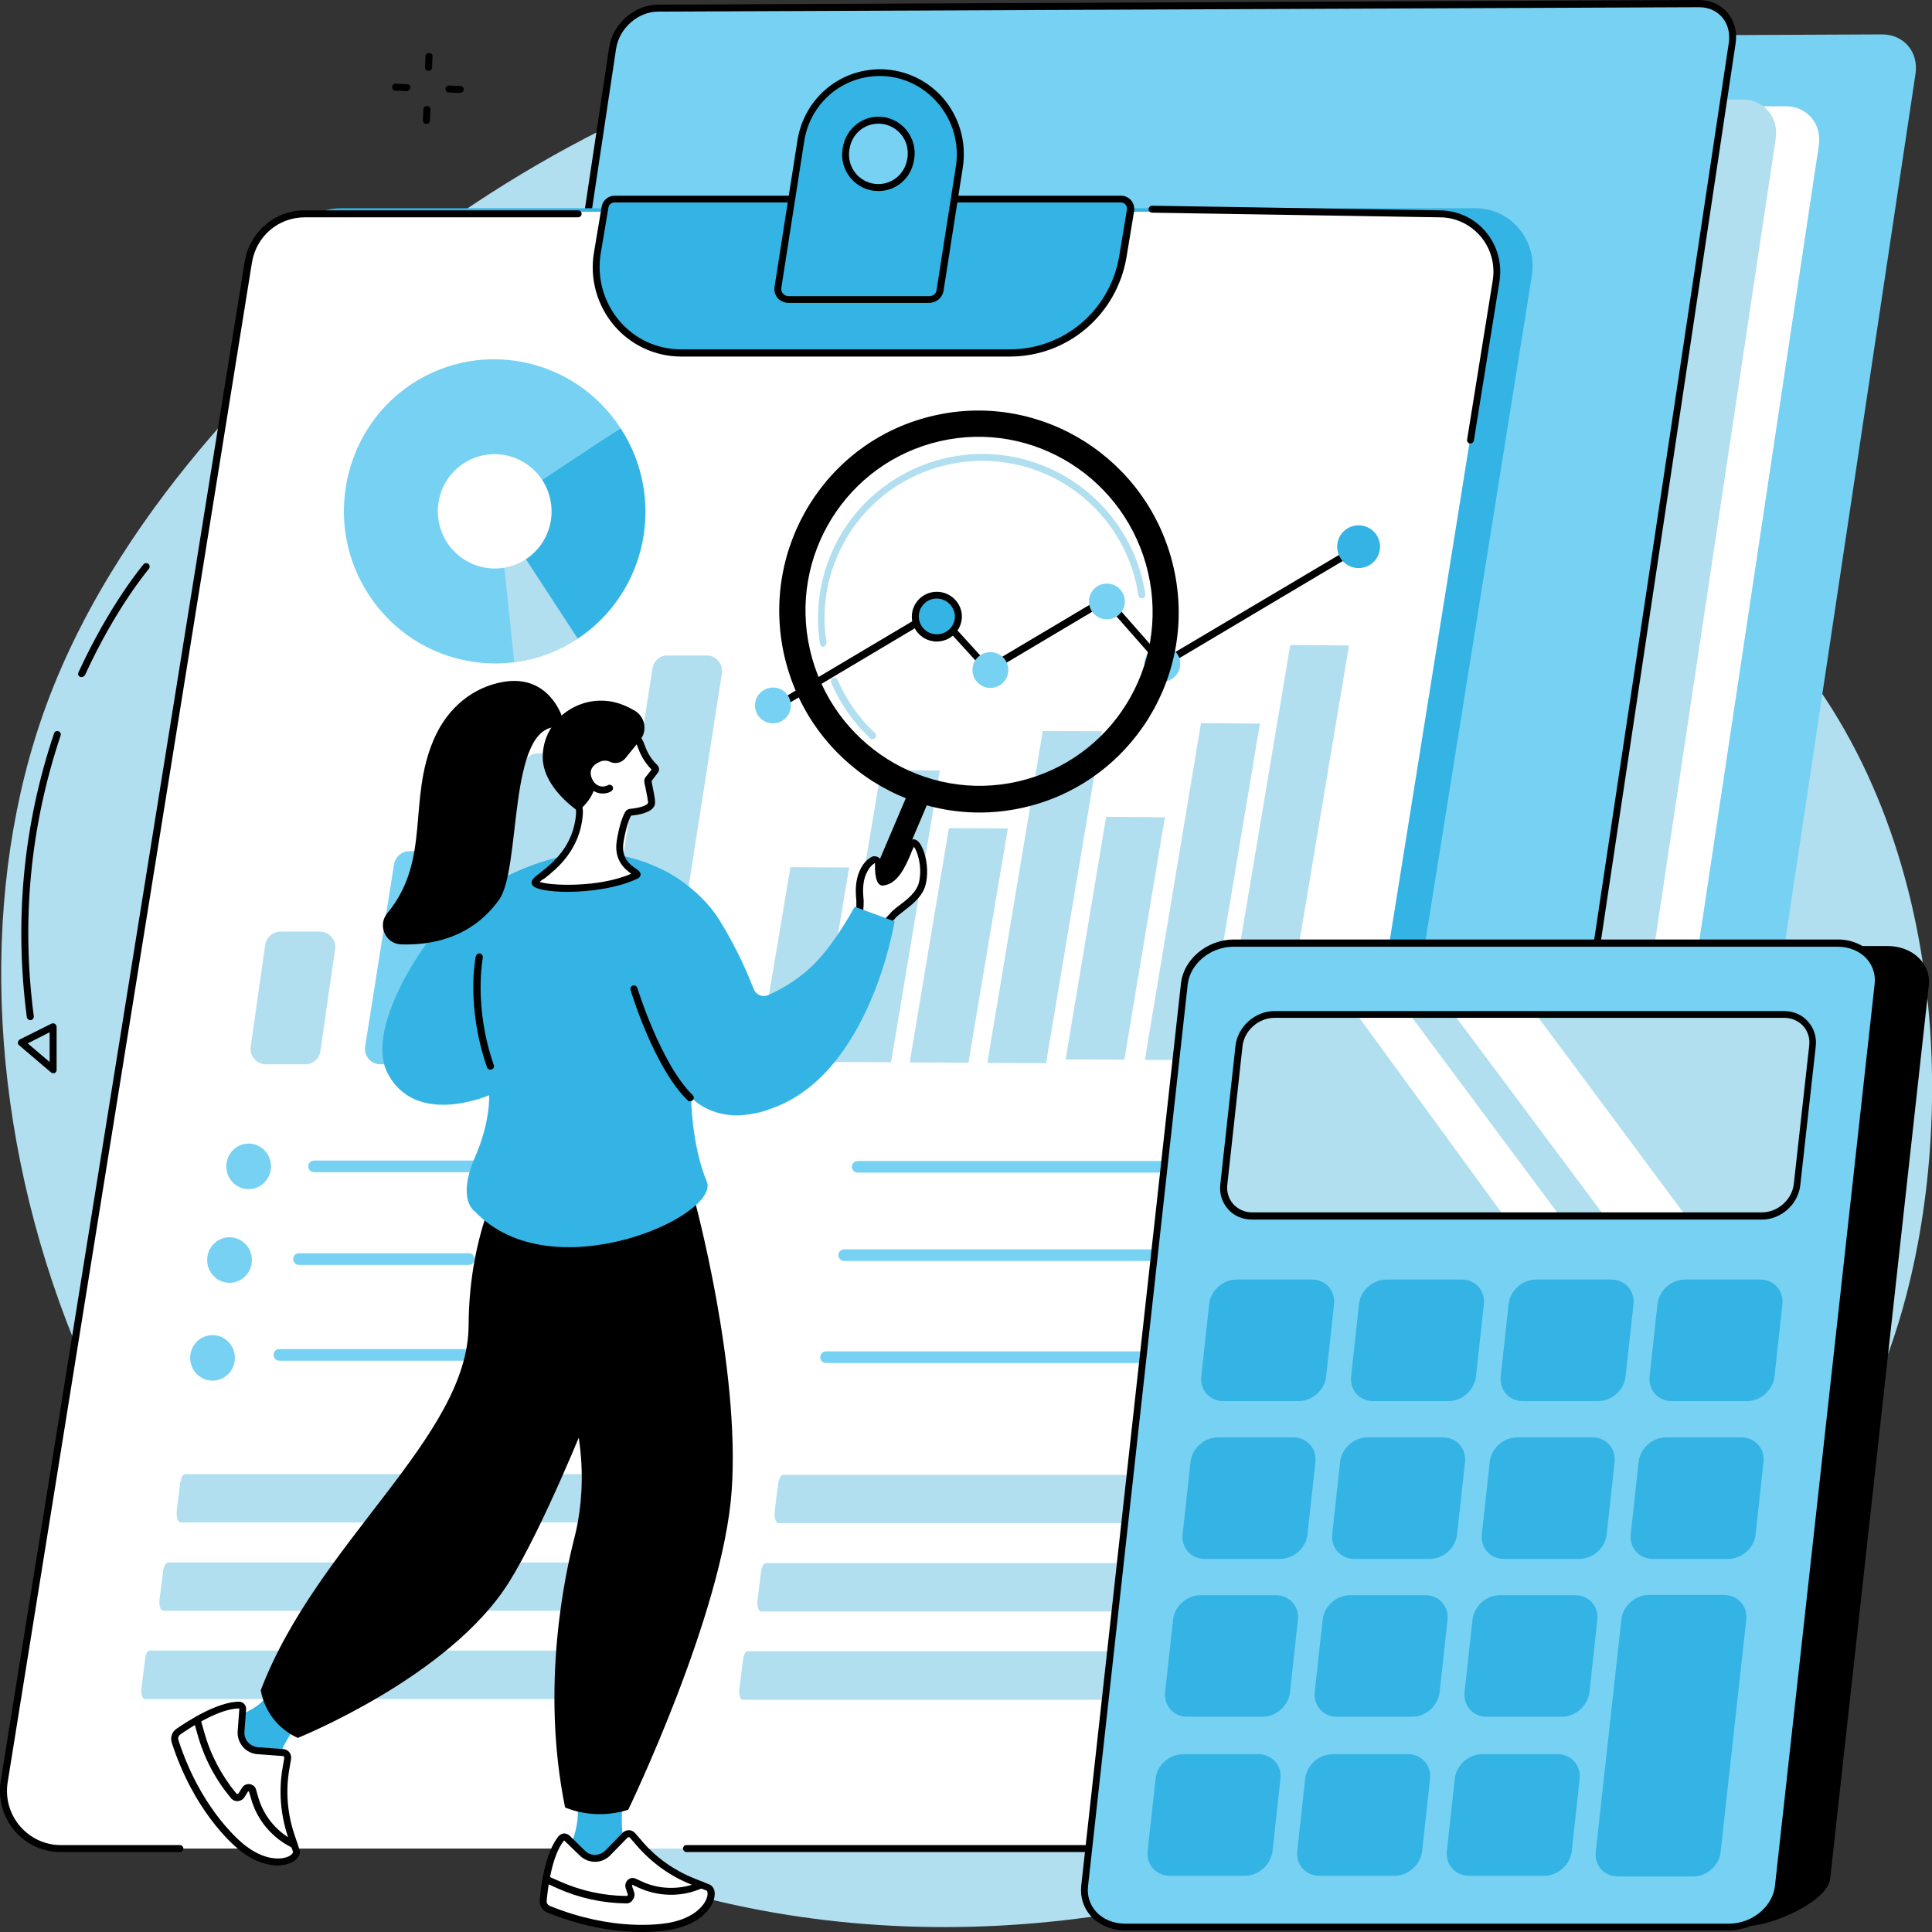
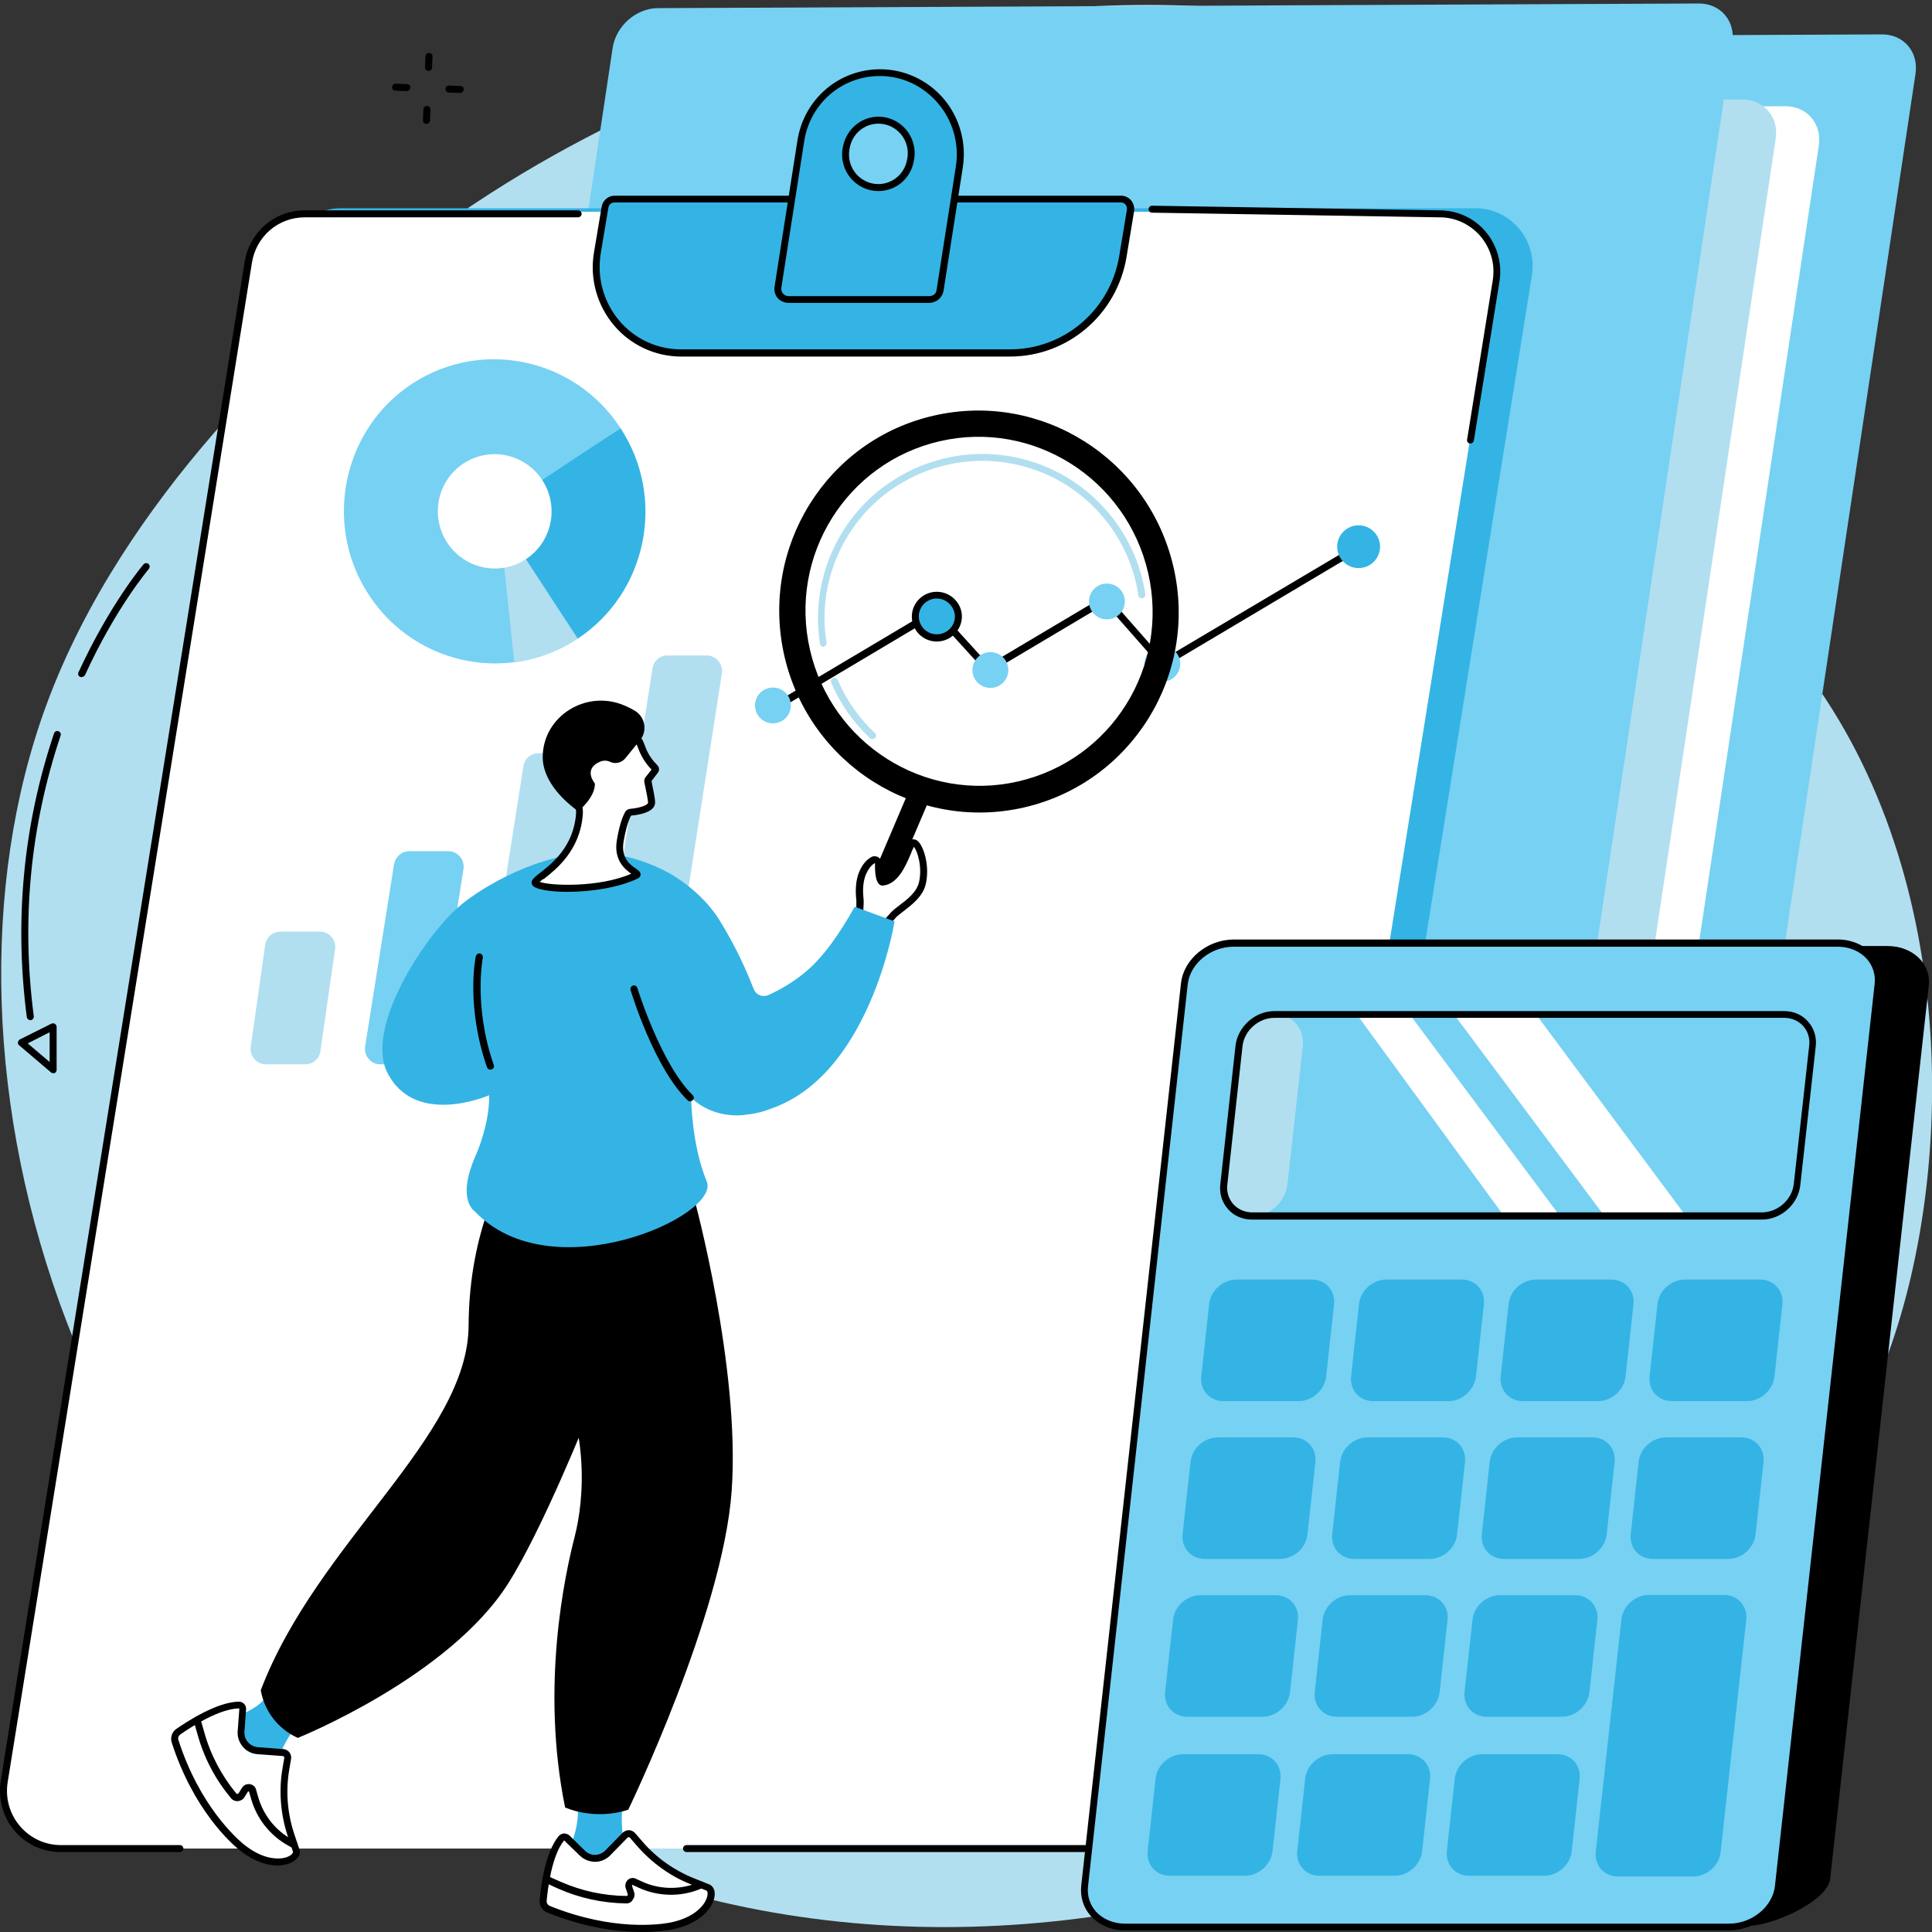
<svg xmlns="http://www.w3.org/2000/svg" width="451" height="451" fill="none" viewBox="0 0 451 451">
  <rect x="0" y="0" width="451" height="451" fill="#333333" stroke="none" />
  <g clip-path="url(#clip0)">
    <path fill="#B1DFF0" d="M179.018 14.487c-9.791 3.039-53.362 17.2-96.88 54.747-10.552 9.116-53.145 45.903-71.313 95.333-30.952 84.156 6.092 212.261 112.818 263.699 124.35 59.956 281.392-13.836 317.239-112.588 15.884-43.787 16.591-116.439-23.444-164.296-32.203-38.523-87.307-56.863-85.185-93.325 1.033-17.58 14.36-22.409 10.662-33.478-8.758-26.207-94.541-31.633-163.897-10.092z" />
    <path fill="#000" d="M94.922 21.27l-2.611-.109c-.436 0-.816-.38-.762-.868 0-.434.38-.814.87-.76l2.611.109c.436 0 .816.38.762.868-.055.38-.435.76-.87.76zM107.378 21.704l-2.611-.109c-.435 0-.816-.38-.761-.868 0-.434.381-.814.87-.76l2.611.109c.435 0 .816.38.762.868-.055.434-.435.76-.871.76zM99.545 28.92c-.49 0-.816-.38-.816-.868l.11-2.55c0-.434.434-.814.87-.76.435 0 .815.38.761.868l-.109 2.55c0 .38-.38.76-.816.76zM100.035 16.549c-.49 0-.816-.38-.816-.868l.109-2.55c0-.434.38-.814.87-.76.435 0 .816.38.762.868l-.109 2.55c0 .434-.381.76-.816.76zM7.072 238.142c-.381 0-.762-.325-.816-.705-2.938-22.626-.816-44.926 6.364-66.25.163-.434.598-.651 1.034-.488.435.162.652.596.489 1.03-7.071 21.107-9.193 43.136-6.256 65.491.055.434-.272.868-.707.922h-.108zM19.039 158.056c-.11 0-.218 0-.327-.054-.435-.163-.598-.651-.38-1.085 7.343-15.952 15.067-25.068 15.176-25.176.272-.326.816-.38 1.142-.109.327.271.381.814.11 1.14-.055.108-7.725 9.061-14.905 24.796-.163.271-.49.488-.816.488zM12.402 250.513c-.217 0-.38-.054-.544-.217l-7.398-6.294c-.217-.163-.326-.434-.271-.705.054-.271.217-.488.435-.651l7.398-3.69c.272-.108.543-.108.816.054.217.163.38.434.38.706v10.038c0 .325-.163.597-.49.759h-.326zm-5.929-6.945l5.113 4.341v-6.945l-5.113 2.604z" />
    <path fill="#77D1F3" d="M128.321 400.865l57.443-382.417c.761-5.155 5.494-9.332 10.607-9.332L439.359 8.03c5.059 0 8.595 4.124 7.779 9.279l-57.443 382.416c-.761 5.155-5.494 9.333-10.607 9.333L136.1 410.143c-5.059.054-8.595-4.124-7.779-9.278z" />
    <path fill="#fff" d="M110.425 386.215l52.764-351.001c.762-5.155 5.494-9.332 10.607-9.332l242.989-1.086c5.059 0 8.594 4.124 7.778 9.279l-52.764 351c-.762 5.155-5.494 9.333-10.607 9.333l-242.989 1.085c-5.059 0-8.54-4.178-7.778-9.278z" />
    <path fill="#B1DFF0" d="M100.361 384.641l52.765-351c.761-5.155 5.494-9.333 10.607-9.333l242.988-1.085c5.059 0 8.595 4.123 7.779 9.278l-52.764 351.001c-.762 5.154-5.494 9.332-10.608 9.332L108.14 393.92c-5.059 0-8.54-4.178-7.779-9.279z" />
    <path fill="#77D1F3" d="M83.335 408.461l59.673-397.23c.762-5.154 5.494-9.332 10.607-9.332L396.604.814c5.059 0 8.594 4.124 7.778 9.278l-59.672 397.23c-.762 5.154-5.494 9.332-10.608 9.332l-242.988 1.085c-5.059 0-8.54-4.123-7.779-9.278z" />
-     <path fill="#000" d="M91.06 418.553c-2.666 0-5.005-1.031-6.582-2.876-1.687-1.953-2.394-4.557-1.959-7.325l59.673-397.229c.816-5.534 5.929-10.038 11.423-10.038L396.549 0c2.666 0 5.005 1.03 6.637 2.876 1.686 1.953 2.393 4.557 1.958 7.325L345.526 407.43c-.816 5.535-5.93 10.038-11.424 10.038L91.06 418.553c.054 0 .054 0 0 0zm-6.909-9.929c-.326 2.279.218 4.395 1.578 5.968 1.305 1.52 3.209 2.333 5.385 2.333h.054l242.989-1.085c4.678 0 9.084-3.906 9.791-8.627l59.618-397.23c.327-2.278-.217-4.394-1.577-5.968-1.306-1.52-3.209-2.333-5.385-2.333l-242.989 1.03c-4.678 0-9.084 3.908-9.791 8.628L84.151 408.624z" />
    <path fill="#34B4E4" d="M287.485 431.358H22.575c-8.214 0-14.47-7.433-13.164-15.681l56.953-355.72C67.397 53.39 73 48.615 79.526 48.615h264.911c8.213 0 14.469 7.433 13.163 15.68l-56.898 355.722c-1.088 6.511-6.636 11.34-13.218 11.34z" />
    <path fill="#fff" d="M279.108 431.521H14.143c-8.214 0-14.47-7.433-13.164-15.627L57.932 60.77c1.034-6.511 6.636-11.34 13.164-11.34h264.91c8.214 0 14.47 7.433 13.164 15.626l-56.898 355.125c-1.034 6.511-6.637 11.34-13.164 11.34z" />
    <path fill="#000" d="M41.994 432.335H14.143c-4.134 0-8.05-1.791-10.716-4.938-2.72-3.201-3.917-7.433-3.264-11.611l56.953-354.69c1.142-6.946 7.017-11.992 13.98-11.992h63.861c.435 0 .816.38.816.814 0 .434-.381.814-.816.814H71.15c-6.2 0-11.368 4.45-12.348 10.635L1.795 416.003c-.598 3.69.435 7.433 2.883 10.309 2.394 2.767 5.82 4.395 9.465 4.395h27.851c.435 0 .816.38.816.814 0 .434-.38.814-.816.814zM279.108 432.335H160.252c-.436 0-.816-.38-.816-.814 0-.434.38-.814.816-.814h118.856c6.201 0 11.368-4.449 12.348-10.635l30.951-196.091c.054-.434.49-.76.925-.651.435.054.761.488.653.922l-30.952 196.092c-1.088 6.945-6.963 11.991-13.925 11.991zM343.241 103.526h-.109c-.435-.054-.761-.488-.653-.922l5.984-37.168c.598-3.69-.435-7.433-2.883-10.309-2.394-2.767-5.82-4.395-9.465-4.395l-67.18-1.085c-.435 0-.815-.38-.815-.814 0-.434.38-.814.815-.814l67.126 1.085c4.134 0 8.05 1.79 10.716 4.938 2.719 3.201 3.916 7.433 3.263 11.611l-5.983 37.168c-.055.379-.381.705-.816.705z" />
    <path fill="#34B4E4" d="M235.754 82.42H159c-12.293 0-21.595-11.124-19.528-23.332l1.795-10.69c.163-1.084 1.088-1.898 2.23-1.898h118.258c1.36 0 2.448 1.248 2.23 2.659L262.19 60.01c-2.284 12.914-13.381 22.41-26.436 22.41z" />
    <path fill="#000" d="M235.754 83.233H159c-6.038 0-11.749-2.659-15.666-7.27-3.971-4.721-5.711-10.907-4.678-17.038l1.795-10.689c.272-1.465 1.523-2.55 2.992-2.55h118.258c.87 0 1.74.38 2.339 1.085.598.706.816 1.628.707 2.496l-1.795 10.852c-2.285 13.348-13.708 23.114-27.198 23.114zM143.443 47.26c-.707 0-1.305.489-1.414 1.194l-1.795 10.69c-.925 5.642.653 11.34 4.297 15.68 3.59 4.287 8.867 6.728 14.415 6.728h76.808c12.674 0 23.39-9.17 25.512-21.758l1.795-10.852c.054-.434-.055-.868-.327-1.193-.272-.326-.652-.488-1.088-.488H143.443z" />
    <path fill="#34B4E4" d="M184.077 69.885h32.801c1.251 0 2.285-.813 2.502-2.061l4.515-28.92c1.795-11.503-6.962-21.975-18.494-21.975-9.193 0-17.026 6.728-18.495 15.952l-5.331 34.129c-.272 1.573.925 2.875 2.502 2.875zm13.436-35.105l.054-.217c.599-3.744 3.808-6.457 7.562-6.457 4.732 0 8.322 4.287 7.561 9.007l-.055.217c-.598 3.744-3.807 6.457-7.561 6.457-4.787 0-8.377-4.286-7.561-9.007z" />
    <path fill="#000" d="M216.878 70.7h-32.801c-.979 0-1.958-.435-2.556-1.14-.599-.706-.871-1.682-.708-2.659l5.331-34.074c1.523-9.658 9.628-16.658 19.311-16.658 5.657 0 11.042 2.496 14.741 6.782 3.808 4.45 5.44 10.31 4.57 16.061l-4.515 28.92c-.327 1.628-1.687 2.767-3.373 2.767zm-11.477-52.957c-8.867 0-16.319 6.402-17.679 15.3l-5.331 34.13c-.055.488.054.976.381 1.356.326.38.816.597 1.36.597h32.801c.87 0 1.577-.543 1.686-1.357l4.515-28.92c.816-5.317-.707-10.689-4.189-14.758-3.481-4.07-8.377-6.348-13.544-6.348zM205.02 44.6c-2.448 0-4.787-1.085-6.419-2.984-1.632-1.954-2.339-4.504-1.904-7l.055-.217c.707-4.123 4.188-7.162 8.322-7.162 2.448 0 4.787 1.085 6.419 2.984 1.632 1.953 2.339 4.504 1.904 7l-.055.217c-.652 4.178-4.134 7.162-8.322 7.162zm-6.745-9.712c-.327 2.061.217 4.123 1.577 5.697 1.306 1.519 3.21 2.387 5.168 2.387 3.372 0 6.201-2.442 6.745-5.806l.054-.217c.327-2.062-.217-4.123-1.577-5.697-1.306-1.52-3.21-2.387-5.168-2.387-3.372 0-6.201 2.441-6.745 5.805l-.054.218z" />
    <path fill="#B1DFF0" d="M152.31 156.049l-13.763 88.279c-.326 2.17 1.36 4.178 3.536 4.178h9.139c1.74 0 3.264-1.302 3.536-3.039l13.762-88.279c.326-2.17-1.36-4.178-3.536-4.178h-9.193c-1.686-.054-3.209 1.248-3.481 3.039zM122.174 178.892l-10.281 65.382c-.326 2.17 1.36 4.177 3.536 4.177h9.139c1.74 0 3.263-1.302 3.535-3.038l10.281-65.382c.327-2.17-1.36-4.178-3.535-4.178h-9.193c-1.741-.054-3.21 1.248-3.482 3.039z" />
    <path fill="#77D1F3" d="M91.984 201.735l-6.745 42.539c-.326 2.224 1.36 4.178 3.536 4.178h9.138c1.741 0 3.264-1.303 3.536-3.039l6.745-42.539c.327-2.225-1.36-4.178-3.535-4.178h-9.14c-1.74 0-3.208 1.302-3.535 3.039z" />
    <path fill="#B1DFF0" d="M61.903 220.562l-3.373 23.766c-.326 2.17 1.36 4.124 3.536 4.124h9.193c1.795 0 3.318-1.303 3.536-3.093l3.427-23.766c.326-2.17-1.36-4.123-3.536-4.123h-9.193c-1.85 0-3.318 1.356-3.59 3.092z" />
-     <path fill="#77D1F3" d="M58.04 277.589c2.885 0 5.223-2.381 5.223-5.318 0-2.936-2.338-5.317-5.222-5.317-2.884 0-5.222 2.381-5.222 5.317 0 2.937 2.338 5.318 5.222 5.318zM53.58 299.455c2.884 0 5.222-2.381 5.222-5.317 0-2.937-2.338-5.318-5.222-5.318-2.884 0-5.222 2.381-5.222 5.318 0 2.936 2.338 5.317 5.222 5.317zM49.61 322.298c2.883 0 5.221-2.381 5.221-5.317 0-2.937-2.338-5.318-5.222-5.318-2.884 0-5.222 2.381-5.222 5.318 0 2.936 2.338 5.317 5.222 5.317zM162.101 273.628H73.326c-.761 0-1.36-.597-1.36-1.357 0-.759.599-1.356 1.36-1.356h88.775c.762 0 1.36.597 1.36 1.356 0 .76-.598 1.357-1.36 1.357zM158.946 295.277h-36.228c-.761 0-1.36-.597-1.36-1.356 0-.76.599-1.357 1.36-1.357h36.228c.762 0 1.36.597 1.36 1.357 0 .759-.653 1.356-1.36 1.356zM109.445 295.277H69.791c-.762 0-1.36-.597-1.36-1.356 0-.76.598-1.357 1.36-1.357h39.654c.762 0 1.36.597 1.36 1.357 0 .759-.598 1.356-1.36 1.356zM157.858 317.632H65.221c-.761 0-1.36-.597-1.36-1.357 0-.759.599-1.356 1.36-1.356h92.637c.762 0 1.36.597 1.36 1.356 0 .76-.598 1.357-1.36 1.357zM265.944 318.174h-73.109c-.762 0-1.36-.597-1.36-1.356 0-.76.598-1.357 1.36-1.357h73.109c.761 0 1.36.597 1.36 1.357 0 .759-.599 1.356-1.36 1.356zM270.187 294.355h-73.109c-.762 0-1.36-.597-1.36-1.357 0-.759.598-1.356 1.36-1.356h73.109c.761 0 1.359.597 1.359 1.356 0 .76-.598 1.357-1.359 1.357zM273.342 273.736h-73.109c-.762 0-1.36-.597-1.36-1.356 0-.76.598-1.357 1.36-1.357h73.109c.761 0 1.359.597 1.359 1.357 0 .759-.598 1.356-1.359 1.356z" />
    <path fill="#34B4E4" d="M144.857 99.945c10.717 16.386 6.202 38.415-10.008 49.158l-20.399-29.625 30.407-19.533z" />
    <path fill="#77D1F3" d="M144.857 99.945c-10.988-16.875-33.78-21.27-50.153-9.333-14.578 10.689-18.767 31.091-9.52 46.772 10.336 17.579 32.965 22.734 49.665 11.665l-18.332-28.052c-.598-.868-.326-2.062.544-2.658l27.796-18.394z" />
    <path fill="#B1DFF0" d="M134.849 149.103l-18.332-28.106 3.536 33.641c5.113-.706 10.172-2.496 14.796-5.535z" />
    <path fill="#fff" d="M117.312 132.586c7.261-.999 12.328-7.73 11.318-15.032-1.01-7.302-7.716-12.412-14.977-11.412-7.261.999-12.329 7.729-11.319 15.032 1.011 7.302 7.716 12.412 14.978 11.412z" />
-     <path fill="#B1DFF0" d="M278.727 355.559h-96.989c-.653 0-1.088-1.411-.87-2.985l.761-6.077c.164-1.248.653-2.224 1.197-2.224h96.989c.653 0 1.088 1.411.87 2.984l-.761 6.077c-.164 1.302-.653 2.225-1.197 2.225zM274.756 376.177h-97.098c-.598 0-1.033-1.356-.815-2.821l.815-6.403c.164-1.194.599-2.062 1.143-2.062h97.097c.599 0 1.034 1.357.816 2.822l-.816 6.402c-.163 1.194-.653 2.062-1.142 2.062zM270.676 396.795h-97.315c-.544 0-.925-1.193-.761-2.55l.87-6.891c.109-1.085.544-1.899 1.033-1.899h97.316c.543 0 .924 1.194.761 2.55l-.87 6.891c-.163 1.14-.544 1.899-1.034 1.899zM139.146 355.396H42.157c-.653 0-1.088-1.411-.87-2.984l.761-6.077c.164-1.248.653-2.225 1.197-2.225h96.989c.653 0 1.088 1.411.87 2.984l-.761 6.077c-.164 1.248-.708 2.225-1.197 2.225zM135.175 376.014H38.077c-.598 0-1.033-1.356-.816-2.821l.816-6.403c.164-1.193.599-2.062 1.143-2.062h97.097c.599 0 1.034 1.357.816 2.822l-.816 6.402c-.163 1.194-.653 2.062-1.142 2.062zM131.095 396.633H33.78c-.544 0-.925-1.194-.761-2.551l.87-6.89c.109-1.086.544-1.899 1.033-1.899h97.315c.544 0 .925 1.193.762 2.55l-.87 6.891c-.164 1.085-.599 1.899-1.034 1.899zM190.659 247.855l-13.762-.055 7.615-45.36 13.708.054-7.561 45.361zM208.012 247.963l-13.763-.054 11.424-68.149 13.707.108-11.368 68.095zM226.071 248.072l-13.708-.054 9.139-54.693 13.762.054-9.193 54.693zM244.185 248.18l-13.708-.054 12.947-77.482 13.762.055-13.001 77.481zM262.462 247.366l-13.708-.054 9.465-56.646 13.708.108-9.465 56.592zM280.957 247.475l-13.708-.054 13.11-78.622 13.762.109-13.164 78.567zM298.69 247.583l-13.762-.054 16.264-96.961 13.708.109-16.21 96.906z" />
    <path fill="#000" d="M183.805 164.133c-.272 0-.544-.163-.707-.38-.218-.379-.109-.868.272-1.139l34.596-20.564c.326-.217.762-.109 1.034.163l11.804 12.967 26.926-16.006c.326-.217.761-.108 1.033.163l12.784 14.541 44.822-26.587c.381-.217.87-.108 1.142.272.218.38.109.868-.272 1.139l-45.366 26.967c-.326.217-.762.108-1.034-.163l-12.783-14.541-26.926 16.006c-.326.217-.762.109-1.034-.163l-11.804-12.968-33.997 20.239c-.218.054-.381.054-.49.054z" />
    <path fill="#34B4E4" d="M222.222 147.459c1.954-1.95 1.954-5.11 0-7.06-1.954-1.949-5.123-1.949-7.077 0-1.955 1.95-1.955 5.11 0 7.06 1.954 1.949 5.123 1.949 7.077 0z" />
    <path fill="#000" d="M218.673 149.755c-3.209 0-5.82-2.605-5.82-5.806s2.611-5.806 5.82-5.806c3.21 0 5.875 2.605 5.875 5.806-.054 3.201-2.665 5.806-5.875 5.806zm0-10.038c-2.339 0-4.188 1.899-4.188 4.178 0 2.333 1.904 4.178 4.188 4.178 2.339 0 4.243-1.899 4.243-4.178-.054-2.279-1.958-4.178-4.243-4.178z" />
    <path fill="#34B4E4" d="M320.687 131.151c1.955-1.95 1.955-5.11 0-7.06-1.954-1.949-5.123-1.949-7.077 0-1.954 1.95-1.954 5.11 0 7.06 1.954 1.949 5.123 1.949 7.077 0z" />
    <path fill="#77D1F3" d="M234.156 159.363c1.636-1.632 1.636-4.277 0-5.909-1.636-1.631-4.288-1.631-5.923 0-1.636 1.632-1.636 4.277 0 5.909 1.635 1.631 4.287 1.631 5.923 0zM180.433 168.854c2.313 0 4.188-1.871 4.188-4.178 0-2.308-1.875-4.178-4.188-4.178-2.314 0-4.189 1.87-4.189 4.178 0 2.307 1.875 4.178 4.189 4.178zM261.354 143.357c1.636-1.632 1.636-4.277 0-5.909-1.636-1.631-4.288-1.631-5.923 0-1.636 1.632-1.636 4.277 0 5.909 1.635 1.631 4.287 1.631 5.923 0zM271.329 159.141c2.313 0 4.188-1.87 4.188-4.178 0-2.307-1.875-4.177-4.188-4.177-2.313 0-4.189 1.87-4.189 4.177 0 2.308 1.876 4.178 4.189 4.178z" />
    <path fill="#000" d="M440.61 220.834H296.079c-5.929 0-11.205 4.232-11.804 9.386l-23.009 208.409c-.599 5.209 3.753 9.387 9.682 9.387l136.916 1.573c5.929 0 18.821-5.806 19.365-11.014l23.009-208.409c.653-5.1-3.699-9.332-9.628-9.332z" />
    <path fill="#77D1F3" d="M429.024 220.183h-141.05c-5.766 0-10.934 4.232-11.532 9.495L253.16 440.311c-.598 5.263 3.645 9.495 9.411 9.495h141.05c5.766 0 10.933-4.232 11.532-9.495l23.281-210.633c.599-5.209-3.644-9.495-9.41-9.495z" />
    <path fill="#000" d="M403.621 450.62H262.625c-3.155 0-6.092-1.248-7.996-3.364-1.74-1.953-2.502-4.449-2.23-7.054l23.282-210.633c.598-5.643 6.146-10.255 12.348-10.255h140.995c3.155 0 6.092 1.248 7.996 3.364 1.741 1.954 2.502 4.45 2.23 7.054l-23.281 210.633c-.599 5.643-6.147 10.255-12.348 10.255zM287.974 220.996c-5.385 0-10.172 3.961-10.716 8.79l-23.282 210.633c-.217 2.171.436 4.178 1.85 5.806 1.632 1.791 4.08 2.822 6.799 2.822h140.996c5.385 0 10.172-3.961 10.716-8.79l23.282-210.633c.217-2.171-.436-4.178-1.85-5.806-1.632-1.791-4.08-2.822-6.799-2.822H287.974z" />
    <path fill="#34B4E4" d="M298.799 363.914h-17.57c-3.209 0-5.494-2.604-5.168-5.751l1.85-16.875c.326-3.201 3.209-5.751 6.419-5.751h17.57c3.209 0 5.494 2.604 5.167 5.751l-1.849 16.875c-.327 3.201-3.21 5.751-6.419 5.751zM294.719 400.756h-17.57c-3.209 0-5.494-2.604-5.167-5.751l1.849-16.875c.327-3.201 3.21-5.751 6.419-5.751h17.57c3.209 0 5.494 2.604 5.168 5.751l-1.85 16.875c-.326 3.147-3.209 5.751-6.419 5.751zM290.64 437.869h-17.57c-3.21 0-5.494-2.604-5.168-5.751l1.849-16.875c.327-3.201 3.21-5.751 6.419-5.751h17.57c3.21 0 5.494 2.604 5.168 5.751l-1.85 16.875c-.38 3.147-3.209 5.751-6.418 5.751zM333.722 363.914h-17.57c-3.21 0-5.495-2.604-5.168-5.751l1.849-16.875c.327-3.201 3.21-5.751 6.419-5.751h17.57c3.21 0 5.494 2.604 5.168 5.751l-1.85 16.875c-.326 3.201-3.209 5.751-6.418 5.751zM329.642 400.756h-17.57c-3.21 0-5.494-2.604-5.168-5.751l1.85-16.875c.326-3.201 3.209-5.751 6.418-5.751h17.57c3.21 0 5.494 2.604 5.168 5.751l-1.849 16.875c-.327 3.147-3.21 5.751-6.419 5.751zM325.562 437.869h-17.57c-3.209 0-5.494-2.604-5.168-5.751l1.85-16.875c.326-3.201 3.209-5.751 6.419-5.751h17.57c3.209 0 5.494 2.604 5.167 5.751l-1.849 16.875c-.327 3.147-3.21 5.751-6.419 5.751zM368.644 363.914h-17.57c-3.209 0-5.494-2.604-5.168-5.751l1.85-16.875c.326-3.201 3.209-5.751 6.419-5.751h17.57c3.209 0 5.494 2.604 5.167 5.751l-1.849 16.875c-.327 3.201-3.21 5.751-6.419 5.751zM364.619 400.756h-17.57c-3.21 0-5.494-2.604-5.168-5.751l1.849-16.875c.327-3.201 3.21-5.751 6.419-5.751h17.57c3.21 0 5.494 2.604 5.168 5.751l-1.85 16.875c-.38 3.147-3.209 5.751-6.418 5.751zM360.485 437.869h-17.57c-3.21 0-5.495-2.604-5.168-5.751l1.849-16.875c.327-3.201 3.21-5.751 6.419-5.751h17.57c3.209 0 5.494 2.604 5.168 5.751l-1.85 16.875c-.326 3.147-3.209 5.751-6.418 5.751zM403.403 363.914h-17.57c-3.209 0-5.494-2.604-5.167-5.751l1.849-16.875c.326-3.201 3.209-5.751 6.419-5.751h17.57c3.209 0 5.494 2.604 5.167 5.751l-1.849 16.875c-.326 3.201-3.209 5.751-6.419 5.751zM303.151 327.073h-17.57c-3.21 0-5.494-2.605-5.168-5.752l1.85-16.874c.326-3.202 3.209-5.752 6.418-5.752h17.57c3.21 0 5.494 2.605 5.168 5.752l-1.85 16.874c-.326 3.147-3.209 5.752-6.418 5.752zM338.128 327.073h-17.57c-3.21 0-5.494-2.605-5.168-5.752l1.849-16.874c.327-3.202 3.21-5.752 6.419-5.752h17.57c3.21 0 5.494 2.605 5.168 5.752l-1.85 16.874c-.38 3.147-3.209 5.752-6.418 5.752zM373.05 327.073h-17.57c-3.209 0-5.494-2.605-5.168-5.752l1.85-16.874c.326-3.202 3.209-5.752 6.419-5.752h17.57c3.209 0 5.494 2.605 5.167 5.752l-1.849 16.874c-.327 3.147-3.21 5.752-6.419 5.752zM407.809 327.073h-17.57c-3.209 0-5.494-2.605-5.167-5.752l1.849-16.874c.327-3.202 3.21-5.752 6.419-5.752h17.57c3.209 0 5.494 2.605 5.168 5.752l-1.85 16.874c-.326 3.147-3.209 5.752-6.419 5.752zM395.244 438.032h-17.57c-3.21 0-5.494-2.604-5.168-5.751l5.984-54.205c.326-3.201 3.209-5.752 6.418-5.752h17.571c3.209 0 5.494 2.605 5.167 5.752l-5.983 54.205c-.327 3.201-3.21 5.751-6.419 5.751z" />
-     <path fill="#B1DFF0" d="M411.291 283.883h-119.02c-4.134 0-7.071-3.31-6.636-7.434l3.59-32.23c.435-4.069 4.134-7.433 8.269-7.433h118.964c4.134 0 7.072 3.31 6.637 7.433l-3.59 32.23c-.436 4.124-4.135 7.434-8.214 7.434z" />
+     <path fill="#B1DFF0" d="M411.291 283.883h-119.02c-4.134 0-7.071-3.31-6.636-7.434l3.59-32.23c.435-4.069 4.134-7.433 8.269-7.433c4.134 0 7.072 3.31 6.637 7.433l-3.59 32.23c-.436 4.124-4.135 7.434-8.214 7.434z" />
    <path fill="#fff" d="M358.472 236.677l35.249 47.423-19.257-.326-35.14-47.097h19.148zM328.989 236.677l35.194 47.26c-7.017.38-13.163-.163-13.163-.163l-34.379-47.097h12.348z" />
    <path fill="#000" d="M411.291 284.696h-119.02c-2.23 0-4.242-.868-5.602-2.441-1.415-1.574-2.067-3.69-1.795-5.86l3.535-32.23c.49-4.503 4.57-8.139 9.085-8.139h118.964c2.231 0 4.243.868 5.603 2.442 1.414 1.573 2.067 3.689 1.795 5.86l-3.59 32.23c-.435 4.503-4.46 8.138-8.975 8.138zM297.494 237.6c-3.699 0-7.072 2.984-7.453 6.674l-3.536 32.229c-.217 1.737.327 3.419 1.415 4.612 1.088 1.194 2.665 1.899 4.406 1.899h118.965c3.699 0 7.071-2.984 7.452-6.673l3.59-32.23c.218-1.737-.326-3.419-1.414-4.612-1.088-1.194-2.666-1.899-4.406-1.899H297.494z" />
    <path fill="#34B4E4" d="M145.456 419.584s-1.414 10.201 1.849 14.541l.979 1.845-16.699-1.953.924-1.791c1.632-3.147 2.503-6.619 2.394-10.037l10.553-2.605z" />
    <path fill="#fff" d="M147.632 428.428l1.686 1.954c3.318 3.852 7.507 6.836 12.239 8.735l3.645 1.465c.326.163.598.434.707.814l.054.163c.435 2.062-2.012 6.674-9.465 8.084-4.623.869-15.448 1.303-28.34-3.96-.816-.326-1.306-1.14-1.251-2.008.272-3.201 1.251-10.798 4.243-14.487.326-.434.924-.488 1.305-.109l3.645 3.581c1.632 1.574 4.243 1.574 5.874-.054l4.08-4.178c.327-.542 1.142-.488 1.578 0z" />
    <path fill="#000" d="M149.807 451c-5.222 0-13-.868-22.084-4.558-1.143-.488-1.85-1.628-1.741-2.876.272-3.201 1.251-11.068 4.406-14.921.326-.379.762-.597 1.251-.651.49 0 .925.163 1.306.489l3.644 3.581c.653.596 1.469.976 2.339.922.871 0 1.741-.38 2.339-.977l4.08-4.178c.381-.379.925-.596 1.469-.596s1.088.271 1.468.705l1.687 1.953c3.209 3.744 7.343 6.674 11.912 8.519l3.645 1.465c.598.217 1.034.76 1.197 1.356l.054.163c.218 1.085-.109 2.442-.979 3.798-.979 1.519-3.481 4.178-9.139 5.263-.979.163-3.318.543-6.854.543zm-18.113-21.378s-.055 0-.055.054c-2.828 3.527-3.753 11.015-4.025 14.053-.055.543.272.977.761 1.194 14.742 5.968 25.839 4.286 27.906 3.907 5.059-.977 7.234-3.256 8.105-4.558.707-1.085.87-2.062.761-2.55l-.054-.163c0-.109-.109-.163-.163-.217l-3.645-1.465c-4.841-1.899-9.138-5.046-12.565-8.953l-1.687-1.953c-.109-.109-.217-.109-.272-.109-.054 0-.163 0-.272.109l-4.079 4.178c-.925.922-2.176 1.465-3.482 1.465-1.305 0-2.556-.489-3.536-1.411l-3.698-3.581c.054 0 0 0 0 0z" />
    <path fill="#000" d="M146.272 444.326c-.055 0-.055 0 0 0-5.603-.054-11.043-1.248-16.156-3.527l-2.829-1.302c-.435-.163-.598-.651-.435-1.085.163-.434.653-.597 1.088-.434l2.829 1.248c4.895 2.17 10.118 3.31 15.448 3.364.109 0 .218-.054.272-.109.055-.054.109-.162.055-.271l-.49-1.465c-.217-.705 0-1.411.49-1.899.544-.488 1.251-.597 1.904-.271l1.414.651c3.971 1.845 8.649 1.953 12.729.38l.816-.326c.435-.163.87.054 1.033.434.163.434-.054.868-.435 1.031l-.816.326c-4.515 1.79-9.628 1.627-14.034-.38l-1.415-.651s-.108-.055-.163 0c-.054.054-.054.108-.054.162l.489 1.465c.218.597.109 1.248-.272 1.737-.272.597-.87.922-1.468.922z" />
    <path fill="#34B4E4" d="M71.694 399.671s-7.017 7.813-7.071 13.348l-.327 2.116-12.076-13.131 1.904-.597c3.101-1.736 6.256-2.658 8.214-5.588l9.356 3.852z" />
    <path fill="#fff" d="M67.125 410.469l-.435 2.55c-.87 5.1-.435 10.309 1.142 15.192l1.251 3.744c.11.38.055.76-.163 1.031l-.109.163c-1.305 1.682-6.473 2.821-12.51-2.062-3.7-3.039-11.098-11.177-15.45-24.634-.271-.868.055-1.79.762-2.278 2.666-1.845 9.248-6.077 14.089-6.186.544 0 .979.434.925.977l-.381 5.154c-.163 2.333 1.577 4.341 3.862 4.504l5.93.434c.706.054 1.25.705 1.087 1.411z" />
    <path fill="#000" d="M64.84 435.482c-2.012 0-5.276-.651-9.03-3.69-1.74-1.41-10.607-9.169-15.72-25.013-.38-1.194.054-2.496 1.088-3.201 2.666-1.845 9.465-6.24 14.524-6.349.49 0 .979.163 1.305.543.327.326.49.814.436 1.302l-.381 5.155c-.055.922.217 1.79.816 2.442.598.705 1.414 1.085 2.339 1.193l5.929.434c.544.055 1.088.326 1.414.76.327.434.49 1.031.381 1.573l-.435 2.551c-.816 4.937-.435 10.038 1.142 14.812l1.251 3.744c.218.597.11 1.302-.326 1.791l-.109.163c-.707.868-2.013 1.519-3.59 1.682-.272.054-.653.108-1.034.108zm-9.084-36.679c-4.623.109-11.097 4.286-13.653 6.077-.435.326-.653.868-.435 1.356 4.95 15.356 13.544 22.898 15.176 24.254 4.08 3.31 7.29 3.473 8.867 3.31 1.36-.163 2.176-.651 2.502-1.085l.109-.163c.054-.108.109-.217.054-.325l-1.25-3.744c-1.633-4.992-2.068-10.418-1.198-15.573l.436-2.55c0-.163-.055-.271-.055-.271-.054-.054-.109-.109-.272-.163l-5.929-.434c-1.36-.108-2.557-.705-3.427-1.736-.87-1.031-1.305-2.333-1.197-3.636l.381-5.154v-.054c-.054-.055-.054-.109-.109-.109z" />
    <path fill="#000" d="M68.594 431.467c-.109 0-.272-.054-.381-.109l-.761-.434c-4.352-2.333-7.562-6.402-8.867-11.123l-.435-1.519s-.055-.109-.11-.109c-.108 0-.162.055-.162.055l-.816 1.302c-.327.542-.925.868-1.523.922-.599.055-1.251-.217-1.632-.705-3.645-4.395-6.256-9.333-7.779-14.813l-.87-3.038c-.109-.434.109-.868.544-1.031.435-.109.87.108 1.033.542l.87 3.039c1.47 5.263 4.026 10.038 7.453 14.216.109.108.218.108.272.108.054 0 .163-.054.272-.163l.816-1.302c.38-.597 1.088-.922 1.795-.814.707.109 1.305.597 1.469 1.303l.435 1.519c1.197 4.341 4.08 8.03 8.05 10.146l.762.434c.38.217.544.706.326 1.085-.217.326-.49.489-.761.489zM118.366 272.868s-8.866 13.456-8.975 36.516c-.109 26.099-35.358 50.57-48.522 85.187.87 4.883 4.026 9.007 8.54 11.068l.11.055s35.412-14.216 49.228-36.245c7.996-12.697 18.441-38.904 18.441-38.904l-4.896-49.538-1.142-.326c-2.992-.814-5.821-2.062-8.541-3.527-1.849-.976-3.318-2.495-4.243-4.286z" />
    <path fill="#000" d="M122.011 277.154s-4.08 20.727 5.929 38.09c10.009 17.363 8.432 34.834 6.201 43.516-2.23 8.681-7.996 34.78-2.23 63.157 0 0 6.636 3.147 14.742.543 0 0 22.193-45.903 24.152-74.552 2.012-28.649-8.704-67.932-8.704-67.932s-24.478 6.348-40.09-2.822z" />
    <path fill="#B1DFF0" d="M192.237 151.003c-.381 0-.762-.272-.816-.706-.925-5.914-.49-11.774 1.305-17.525 3.101-9.767 9.792-17.743 18.876-22.464 9.084-4.72 19.528-5.643 29.265-2.55 13.98 4.395 24.37 16.549 26.491 30.982.054.434-.218.868-.707.922-.435.055-.871-.217-.925-.705-2.013-13.836-11.967-25.502-25.349-29.68-9.356-2.93-19.31-2.061-28.068 2.442-8.704 4.504-15.122 12.154-18.114 21.487-1.741 5.48-2.176 11.123-1.251 16.766.054.434-.218.868-.653.922 0 .109-.054.109-.054.109zM203.66 172.543c-.218 0-.381-.054-.544-.217-3.917-3.635-6.963-8.03-9.084-12.968-.163-.434 0-.868.435-1.085.435-.162.87 0 1.088.434 2.013 4.721 4.95 8.899 8.703 12.426.327.325.327.813.055 1.139-.218.163-.435.271-.653.271z" />
    <path fill="#000" d="M205.183 207.649c1.306.597 2.829-.054 3.373-1.357l7.996-18.773-4.733-2.062-7.996 18.774c-.598 1.356.054 2.875 1.36 3.418z" />
    <path fill="#000" d="M183.098 153.119c5.82 25.284 30.843 41.128 55.92 35.376 25.076-5.751 40.742-30.873 34.922-56.103-5.82-25.285-30.843-41.129-55.919-35.377-25.077 5.697-40.689 30.819-34.923 56.104zm5.984-1.411c-5.059-21.921 8.54-43.733 30.353-48.725 21.813-4.991 43.517 8.79 48.576 30.711 5.059 21.921-8.54 43.733-30.353 48.724-21.759 4.992-43.517-8.735-48.576-30.71z" />
    <path fill="#fff" d="M205.836 216.005c.598.217 2.502-2.225 2.937-2.659 1.741-1.682 5.766-3.69 6.582-7.271 1.034-4.612-.979-9.549-2.121-9.387-1.143.163-2.666 8.899-7.289 9.224 0 0-1.034-.108-.925-4.449 0-.597-.653-1.031-1.197-.759-.761.379-1.686 1.193-2.448 2.984-.979 2.224-.816 4.829-.653 6.402.109 1.031-.271 4.124.49 4.395l4.624 1.52z" />
    <path fill="#000" d="M205.89 216.873c-.109 0-.217 0-.326-.054l-4.624-1.574c-1.142-.38-1.088-2.116-1.033-3.907v-1.139c-.218-1.953-.272-4.503.707-6.782.707-1.628 1.686-2.768 2.828-3.364.49-.272 1.088-.217 1.578.054.489.325.761.868.761 1.411-.054 2.333.218 3.255.381 3.581 2.394-.434 3.862-3.961 4.896-6.294.761-1.791 1.197-2.768 2.012-2.876.327-.054.871.054 1.415.651 1.251 1.411 2.556 5.697 1.632 9.767-.653 2.875-3.155 4.774-5.114 6.294-.652.488-1.251.976-1.686 1.356-.109.109-.272.271-.435.488-1.251 1.411-2.176 2.388-2.992 2.388zm-4.243-3.147l4.243 1.465c.435-.326 1.36-1.357 1.741-1.791.217-.271.435-.488.544-.597.489-.488 1.142-.976 1.849-1.519 1.795-1.356 3.971-3.038 4.515-5.371.816-3.69-.435-7.325-1.197-8.248-.217.38-.544 1.14-.761 1.736-1.197 2.822-3.046 7.108-6.582 7.325h-.109c-.816-.108-1.741-1.085-1.632-5.263-.544.272-1.36.977-2.067 2.55-.979 2.171-.707 4.83-.598 5.969.054.326 0 .814 0 1.356-.055.652-.109 1.954.054 2.388z" />
    <path fill="#34B4E4" d="M208.828 215.082l-9.302-3.418c-3.645 6.511-7.561 12.1-11.913 15.572-2.557 2.062-5.331 3.744-8.268 5.046-1.306.597-2.829 0-3.373-1.356-1.469-3.69-3.862-9.441-8.105-16.278-3.209-5.1-8.54-9.332-12.946-11.503-6.854-3.418-14.85-5.046-22.411-3.527-14.633 2.93-24.696 11.449-24.696 11.449-7.997 6.348-22.684 28.486-17.462 39.175 6.42 13.076 23.826 5.426 23.826 5.426s.381 6.023-3.264 14.379c-4.406 10.146-.054 12.75-.054 12.75 17.842 18.828 57.442 1.031 54.124-6.999-3.59-8.627-3.644-19.587-3.644-19.587 4.95 4.883 11.695 4.123 11.695 4.123s3.916-.271 6.582-1.41c23.499-7.76 29.211-43.842 29.211-43.842z" />
    <path fill="#000" d="M114.45 249.699c-.326 0-.653-.217-.762-.542-4.95-14.27-2.719-25.502-2.611-25.936.109-.434.544-.705.98-.651.435.109.707.543.652.977 0 .108-2.23 11.286 2.557 25.067.163.434-.055.868-.49 1.031-.163.054-.272.054-.326.054zM161.068 257.079c-.218 0-.436-.055-.544-.217-7.779-7.542-13.11-25.014-13.327-25.773-.109-.434.108-.869.543-1.031.436-.109.871.108 1.034.542.054.163 5.494 17.797 12.946 25.068.327.325.327.814 0 1.139-.272.217-.435.272-.652.272z" />
    <path fill="#fff" d="M140.887 166.955c2.937 0 5.711 1.627 7.18 4.178.707 1.193 1.305 2.279 1.469 2.604.272.705.924 3.093 3.263 5.372.218.217.272.597.055.814l-1.469 1.899c-.109.108-.163.325-.109.488.163 1.031 1.088 4.72.816 5.372-.544 1.41-3.916 1.79-4.95 1.899-.163 0-.381.108-.435.271-.326.597-1.197 2.279-1.904 6.457-1.088 6.348 5.005 7.325 3.753 7.976-8.649 4.341-24.532 3.364-23.608 1.573.762-1.465 9.465-5.317 10.281-15.789.49-6.511-8.649-7.054-2.067-19.479 1.523-2.93 4.842-3.635 7.725-3.635z" />
    <path fill="#000" d="M132.455 208.191c-3.971 0-7.18-.542-7.996-1.356-.381-.38-.49-.922-.218-1.356.272-.489.871-.977 1.85-1.737 2.72-2.116 7.778-6.077 8.377-13.727.163-2.116-.816-3.473-1.958-5.101-2.068-2.984-4.461-6.402-.055-14.704 1.414-2.604 4.297-4.015 8.377-4.015h.109c3.209 0 6.256 1.791 7.887 4.558 1.197 2.007 1.415 2.496 1.469 2.713.055.108.109.217.163.38.327.922 1.034 2.875 2.938 4.72.544.543.598 1.357.109 1.899l-1.415 1.845c.055.217.109.543.163.922.599 2.822.816 4.178.544 4.775-.652 1.682-3.644 2.225-5.494 2.388-.87 1.627-1.414 4.177-1.74 6.077-.653 3.852 1.577 5.425 2.883 6.294.598.434 1.088.759 1.088 1.41 0 .217-.109.597-.599.868-4.569 2.225-11.205 3.147-16.482 3.147zm-6.473-2.333c2.393.923 13.817 1.411 21.378-1.899-1.415-.976-4.134-3.147-3.373-7.759.49-2.984 1.142-5.209 1.958-6.674.218-.379.653-.651 1.088-.705 2.503-.217 4.026-.868 4.243-1.356.055-.435-.435-2.822-.652-3.853-.109-.434-.164-.814-.218-1.085-.054-.38.054-.814.272-1.085l1.414-1.791c-2.067-2.116-2.828-4.232-3.209-5.209-.055-.108-.109-.217-.109-.325-.054-.109-.272-.543-1.414-2.496-1.36-2.333-3.808-3.744-6.473-3.744h-.109c-3.482 0-5.821 1.031-6.909 3.147-3.971 7.434-2.067 10.147-.054 13.022 1.197 1.737 2.448 3.473 2.23 6.132-.652 8.41-6.31 12.805-8.975 14.921-.381.162-.816.488-1.088.759z" />
    <path fill="#000" d="M145.945 177.047l3.482-4.287c1.795-2.224 1.142-5.48-1.306-6.89-.653-.38-1.468-.814-2.393-1.194-8.867-3.798-19.039 2.496-19.039 12.1 0 3.96 2.666 8.518 8.268 12.588 0 0 3.971-3.093 3.917-6.457 0 0-2.883-3.364 1.197-5.101.761-.325 1.631-.325 2.393.055 1.142.542 2.611.217 3.481-.814z" />
-     <path fill="#000" d="M140.723 185.24c-1.36 0-2.991-.651-4.134-2.822-.217-.379-.054-.868.327-1.085.38-.217.87-.054 1.088.326 1.523 2.821 3.698 1.79 3.916 1.628.381-.217.87-.055 1.088.325.218.38.054.868-.326 1.085-.436.326-1.197.543-1.959.543zM131.313 167.606s-2.992-10.364-13.926-8.41c-6.799 1.193-12.783 5.805-16.047 13.239-6.31 14.433-.598 28.214-10.933 40.748-2.34 2.822-.435 7.162 3.264 7.271 6.962.217 16.318-1.411 22.792-10.363 5.33-7.325 1.958-40.857 13.707-40.369l1.143-2.116z" />
  </g>
  <defs>
    <clipPath id="clip0">
      <path fill="#fff" d="M0 0H451V451H0z" />
    </clipPath>
  </defs>
</svg>